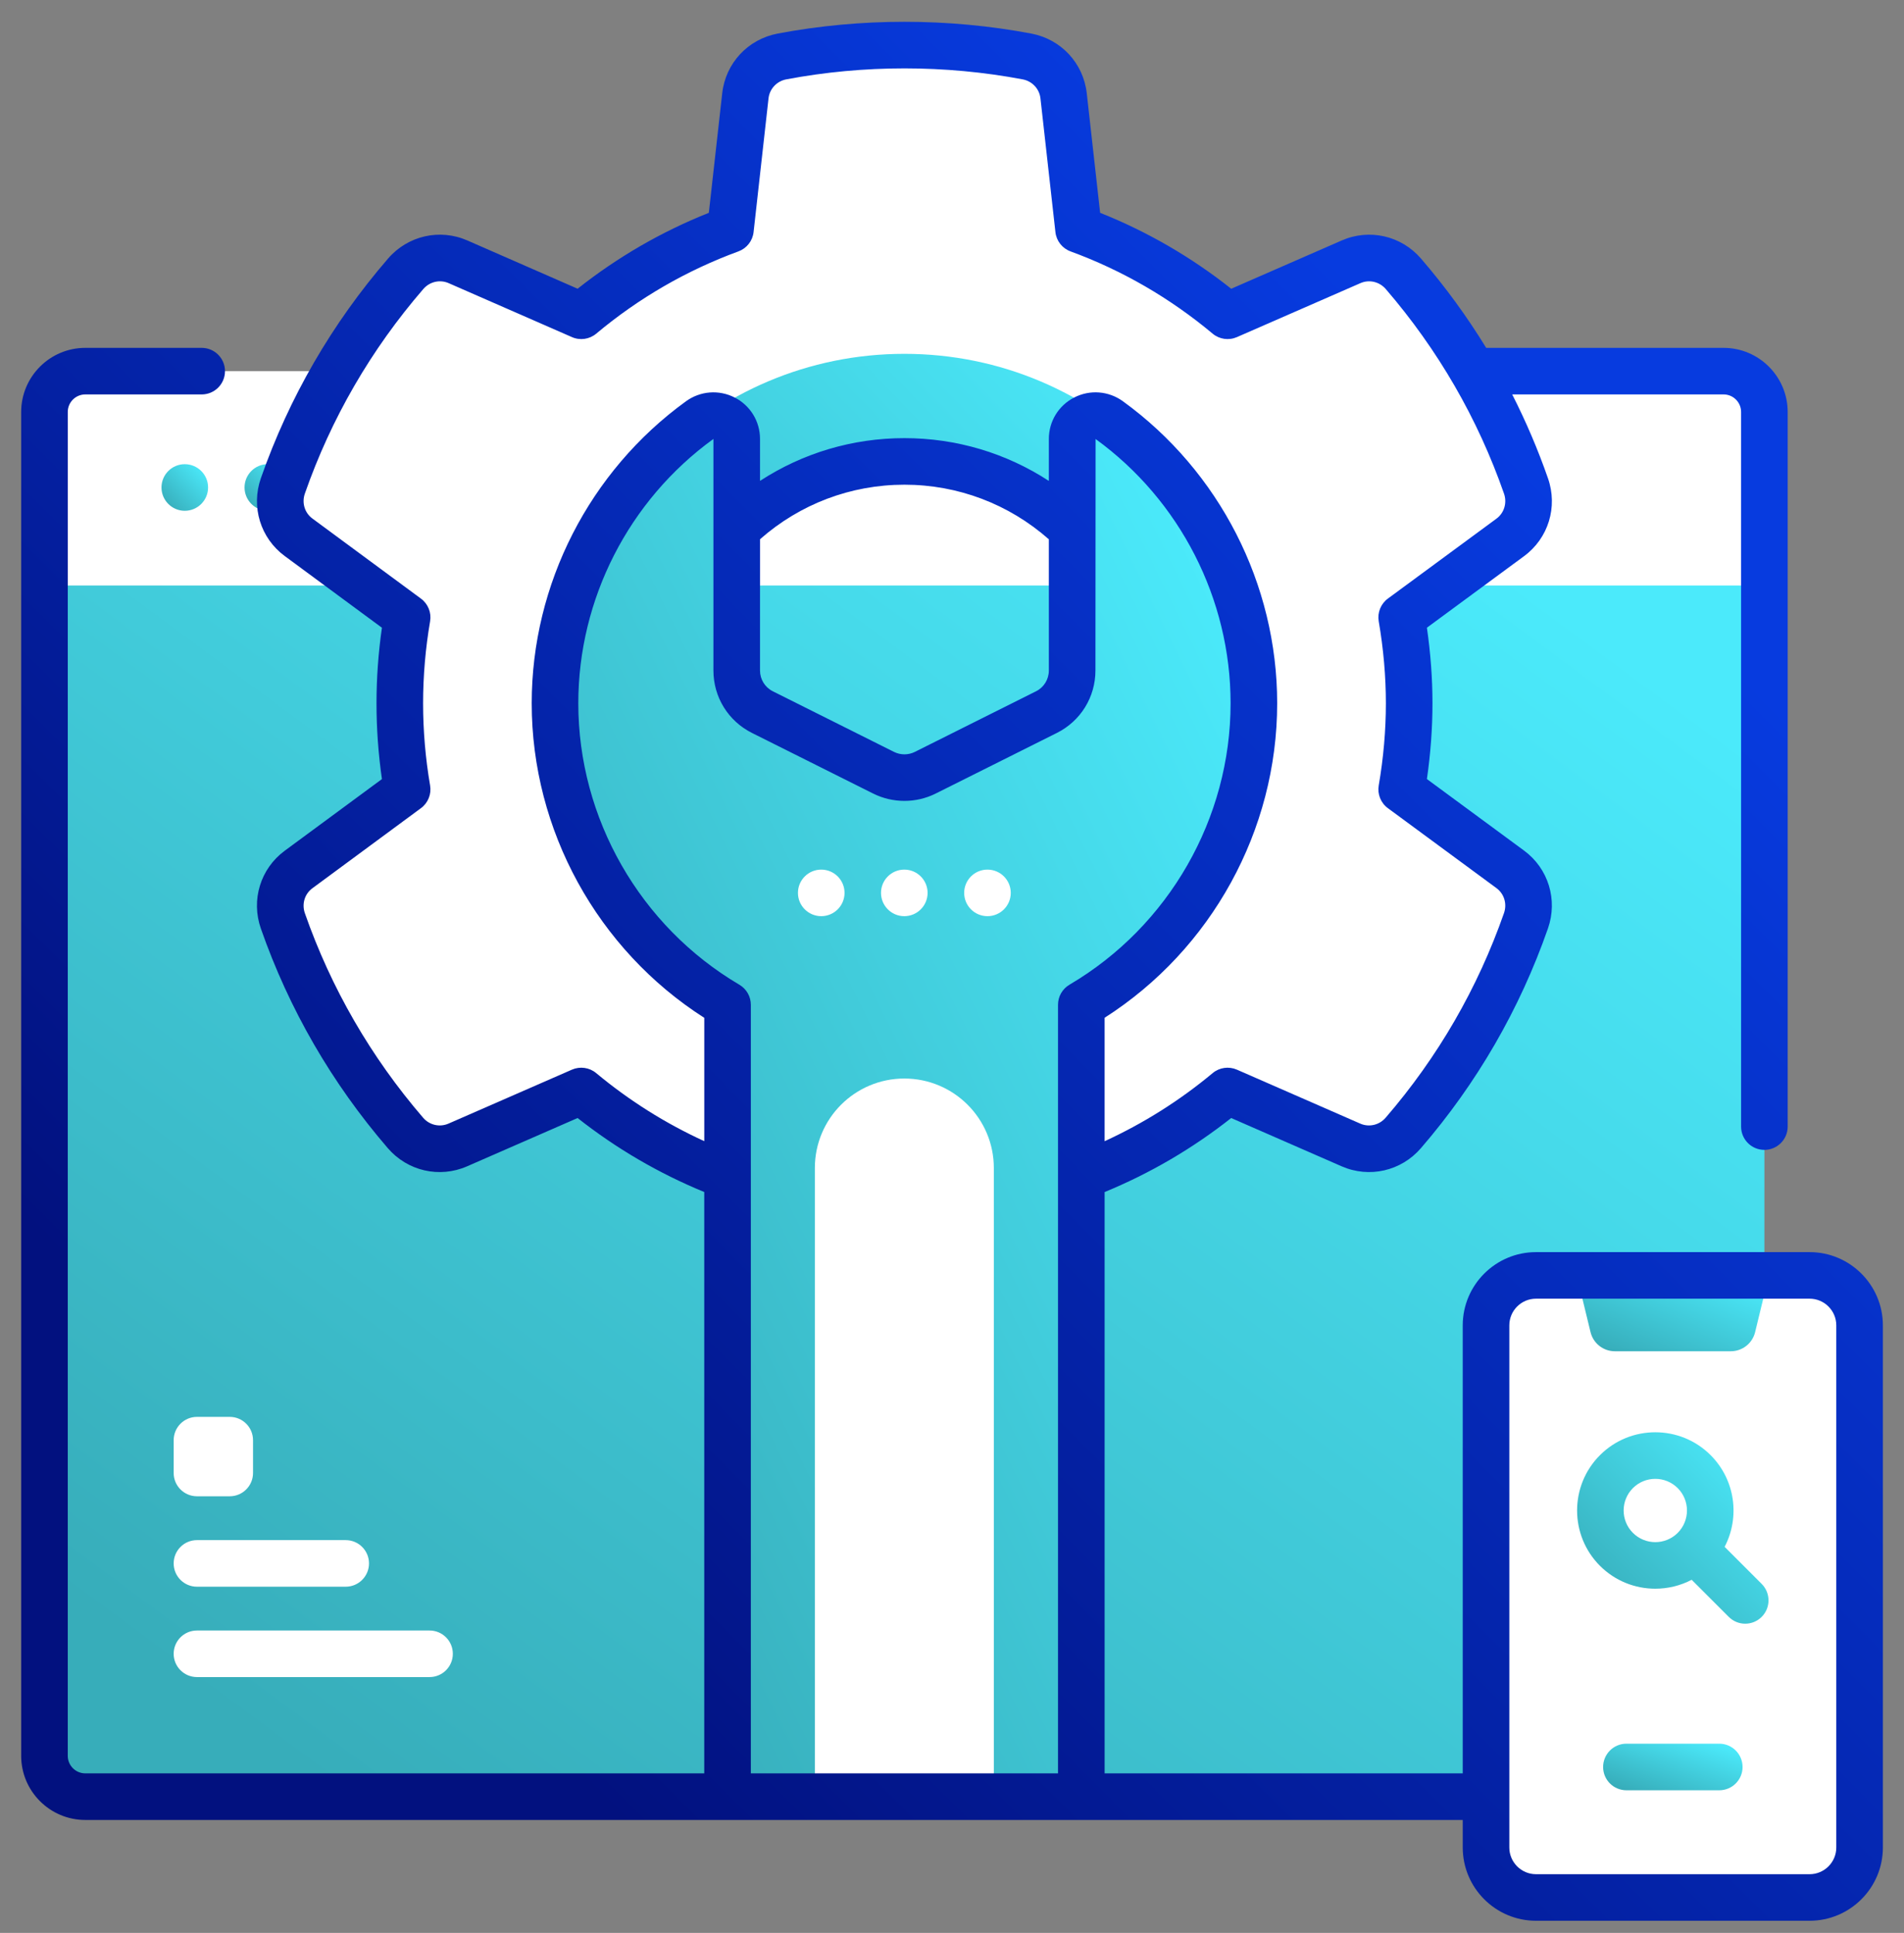
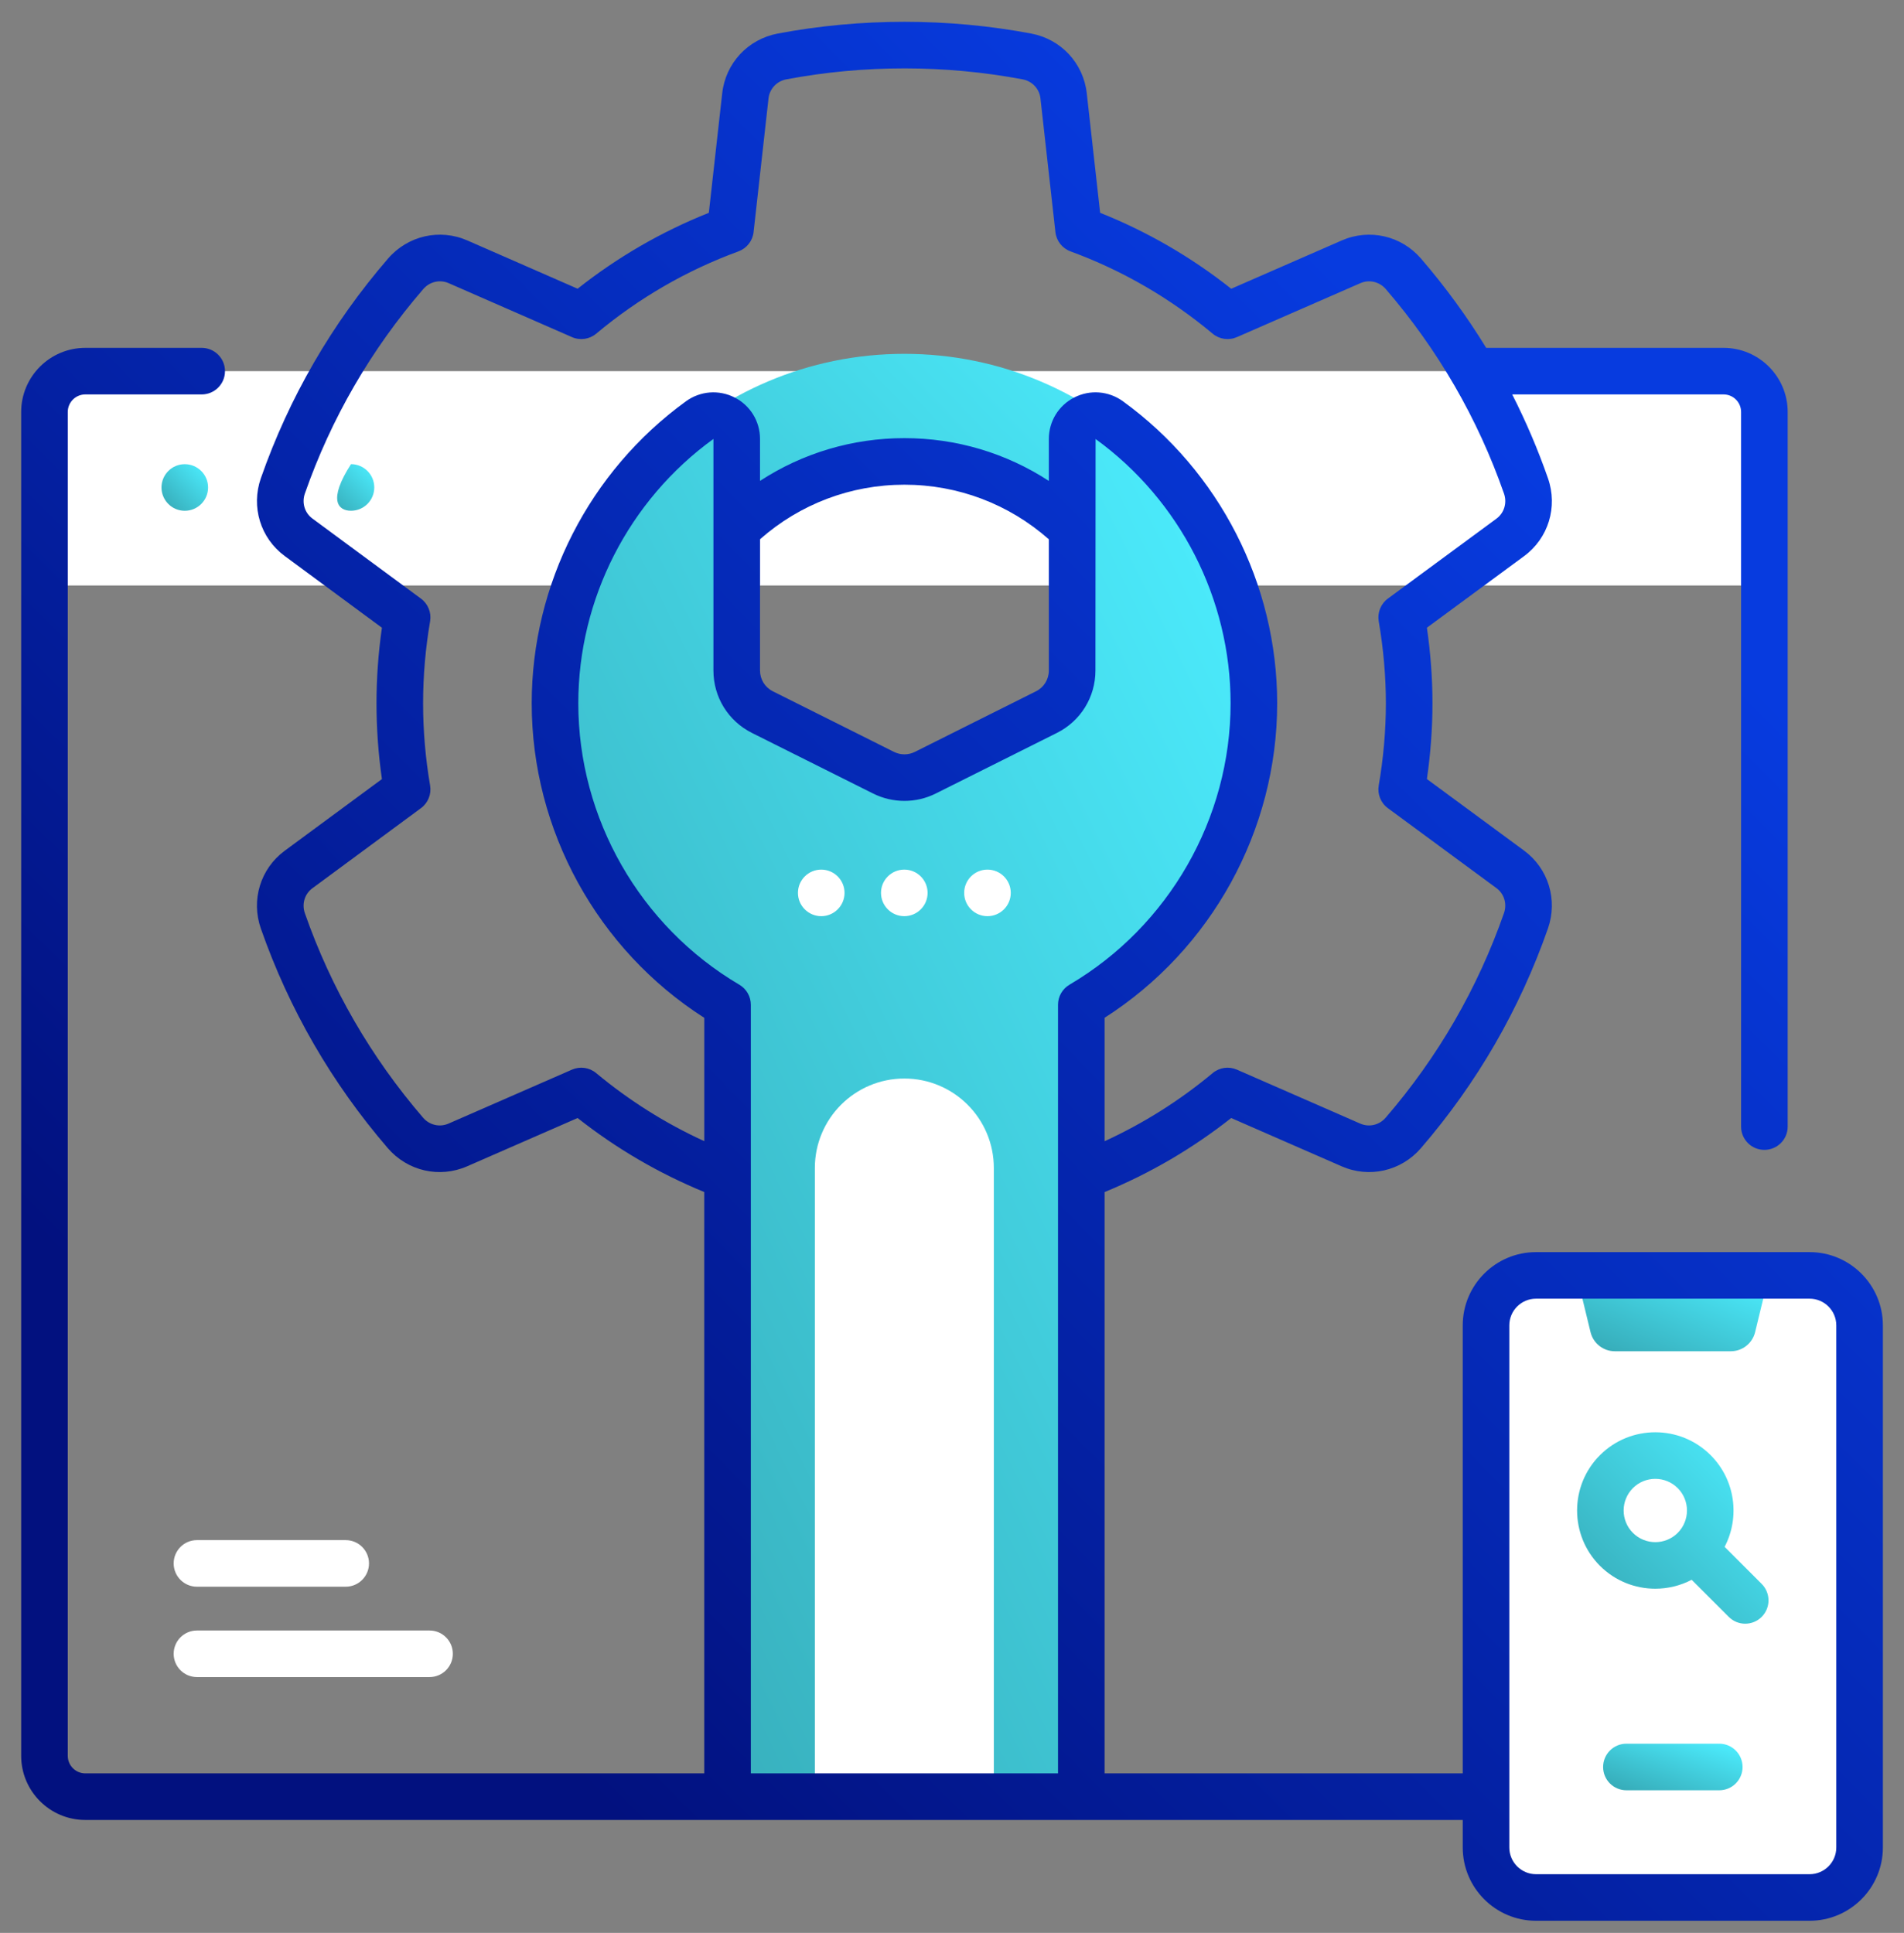
<svg xmlns="http://www.w3.org/2000/svg" width="66" height="67" viewBox="0 0 66 67" fill="none">
  <rect x="0" y="0" width="66" height="67" fill="#808080" stroke="none" />
-   <path d="M61.161 20.293V60.861C61.161 61.642 60.524 62.276 59.746 62.276H37.481L35.037 61.468H27.661L25.218 62.276H2.954C2.175 62.276 1.539 61.642 1.539 60.861V20.293L2.348 19.485H60.352L61.161 20.293Z" fill="url(#paint0_linear_5351_38282)" />
  <path d="M61.159 14.28V20.294H1.539V14.28C1.539 13.498 2.174 12.865 2.954 12.865H59.745C60.524 12.865 61.159 13.498 61.159 14.28Z" fill="white" />
  <path d="M6.405 17.705C6.851 17.705 7.213 17.343 7.213 16.897C7.213 16.451 6.851 16.09 6.405 16.09C5.959 16.09 5.598 16.451 5.598 16.897C5.598 17.343 5.959 17.705 6.405 17.705Z" fill="url(#paint1_linear_5351_38282)" />
-   <path d="M9.284 17.704C9.73 17.704 10.091 17.342 10.091 16.896C10.091 16.45 9.73 16.089 9.284 16.089C8.838 16.089 8.477 16.45 8.477 16.896C8.477 17.342 8.838 17.704 9.284 17.704Z" fill="url(#paint2_linear_5351_38282)" />
-   <path d="M12.167 17.704C12.613 17.704 12.974 17.342 12.974 16.896C12.974 16.45 12.613 16.089 12.167 16.089C11.721 16.089 11.359 16.45 11.359 16.896C11.359 17.342 11.721 17.704 12.167 17.704Z" fill="url(#paint3_linear_5351_38282)" />
-   <path d="M52.35 30.133L48.588 27.363C48.754 26.391 48.846 25.395 48.846 24.378C48.846 23.367 48.754 22.369 48.588 21.398L52.35 18.627C52.906 18.219 53.122 17.497 52.896 16.846C51.947 14.123 50.493 11.635 48.646 9.492C48.197 8.97 47.462 8.799 46.832 9.074L42.551 10.945C41.03 9.673 39.286 8.651 37.386 7.956L36.867 3.32C36.791 2.637 36.275 2.085 35.599 1.957C34.222 1.697 32.803 1.562 31.349 1.562C29.898 1.562 28.48 1.697 27.105 1.957C26.429 2.085 25.914 2.637 25.838 3.32L25.318 7.956C23.419 8.651 21.675 9.668 20.149 10.945L15.876 9.074C15.246 8.799 14.511 8.97 14.062 9.49C12.212 11.63 10.757 14.117 9.804 16.841C9.576 17.49 9.794 18.215 10.348 18.624L14.112 21.398C13.946 22.369 13.857 23.36 13.857 24.378C13.857 25.395 13.946 26.391 14.112 27.363L10.348 30.138C9.794 30.546 9.576 31.271 9.804 31.921C10.757 34.643 12.21 37.13 14.053 39.27C14.502 39.791 15.236 39.962 15.868 39.688L20.149 37.816C21.675 39.087 23.419 40.105 25.318 40.805L25.838 45.447C25.914 46.13 26.43 56.048 27.107 56.175C28.483 56.434 29.902 56.566 31.349 56.566C32.803 56.566 34.222 56.431 35.599 56.171C36.275 56.043 36.791 46.125 36.867 45.442L37.386 40.805C39.286 40.105 41.025 39.087 42.551 37.816L46.828 39.686C47.457 39.962 48.192 39.791 48.641 39.271C50.488 37.13 51.942 34.643 52.895 31.916C53.122 31.267 52.904 30.541 52.35 30.133ZM31.349 35.69C25.103 35.69 20.044 30.624 20.044 24.376C20.044 18.136 25.103 13.07 31.349 13.07C37.596 13.07 42.655 18.136 42.655 24.376C42.655 30.624 37.596 35.69 31.349 35.69Z" fill="white" />
+   <path d="M12.167 17.704C12.613 17.704 12.974 17.342 12.974 16.896C12.974 16.45 12.613 16.089 12.167 16.089C11.359 17.342 11.721 17.704 12.167 17.704Z" fill="url(#paint3_linear_5351_38282)" />
  <path d="M31.349 12.265C24.655 12.265 19.234 17.692 19.234 24.378C19.234 31.071 24.655 36.499 31.349 36.499C38.041 36.499 43.462 31.071 43.462 24.378C43.462 17.692 38.041 12.265 31.349 12.265ZM31.349 32.768C26.716 32.768 22.965 29.012 22.965 24.379C22.965 19.753 26.716 15.995 31.349 15.995C35.98 15.995 39.733 19.753 39.733 24.379C39.733 29.012 35.98 32.768 31.349 32.768Z" fill="url(#paint4_linear_5351_38282)" />
  <path d="M43.464 24.378C43.464 28.83 41.061 32.722 37.483 34.828V62.278H34.452L31.35 61.47L28.248 62.278H25.22V34.83C21.641 32.722 19.238 28.832 19.238 24.378C19.238 20.343 21.214 16.766 24.252 14.564C24.788 14.175 25.538 14.554 25.538 15.215V23.241C25.538 23.853 25.883 24.412 26.43 24.686L30.629 26.785C31.084 27.012 31.619 27.012 32.073 26.785L36.272 24.686C36.819 24.412 37.165 23.853 37.165 23.241V15.215C37.165 14.554 37.915 14.176 38.451 14.564C41.488 16.766 43.464 20.343 43.464 24.378Z" fill="url(#paint5_linear_5351_38282)" />
  <path d="M28.246 40.487V62.279H34.45V40.487C34.45 38.773 33.061 37.385 31.348 37.385C29.635 37.385 28.246 38.773 28.246 40.487Z" fill="white" />
-   <path d="M7.964 51.865H6.827C6.381 51.865 6.02 51.503 6.02 51.058V49.921C6.02 49.475 6.381 49.113 6.827 49.113H7.964C8.41 49.113 8.771 49.475 8.771 49.921V51.058C8.771 51.503 8.41 51.865 7.964 51.865Z" fill="white" />
  <path d="M6.02 54.192C6.02 54.638 6.381 55 6.827 55H11.983C12.429 55 12.791 54.638 12.791 54.192C12.791 53.746 12.429 53.385 11.983 53.385H6.827C6.381 53.385 6.02 53.746 6.02 54.192Z" fill="white" />
  <path d="M14.89 56.518H6.827C6.381 56.518 6.02 56.879 6.02 57.325C6.02 57.771 6.381 58.132 6.827 58.132H14.89C15.336 58.132 15.697 57.771 15.697 57.325C15.697 56.879 15.336 56.518 14.89 56.518Z" fill="white" />
  <path d="M28.468 31.757C28.913 31.757 29.275 31.396 29.275 30.95C29.275 30.504 28.913 30.143 28.468 30.143C28.022 30.143 27.66 30.504 27.66 30.95C27.66 31.396 28.022 31.757 28.468 31.757Z" fill="white" />
  <path d="M31.346 31.757C31.792 31.757 32.154 31.396 32.154 30.95C32.154 30.504 31.792 30.143 31.346 30.143C30.901 30.143 30.539 30.504 30.539 30.95C30.539 31.396 30.901 31.757 31.346 31.757Z" fill="white" />
  <path d="M34.229 31.757C34.675 31.757 35.037 31.396 35.037 30.95C35.037 30.504 34.675 30.143 34.229 30.143C33.783 30.143 33.422 30.504 33.422 30.95C33.422 31.396 33.783 31.757 34.229 31.757Z" fill="white" />
  <path d="M62.728 65.771H53.244C52.287 65.771 51.512 64.995 51.512 64.039V45.94C51.512 44.984 52.287 44.208 53.244 44.208H54.656L55.975 45.015H59.997L61.317 44.208H62.728C63.685 44.208 64.46 44.984 64.46 45.94V64.038C64.46 64.995 63.685 65.771 62.728 65.771Z" fill="white" />
  <path d="M60.839 46.176L61.317 44.208H54.656L55.134 46.176C55.229 46.564 55.576 46.838 55.976 46.838H59.997C60.397 46.838 60.745 46.564 60.839 46.176Z" fill="url(#paint6_linear_5351_38282)" />
  <path d="M62.728 43.402H53.244C51.843 43.402 50.704 44.541 50.704 45.942V61.47H38.29V41.32C39.862 40.674 41.334 39.814 42.678 38.754L46.505 40.427C47.463 40.846 48.568 40.594 49.254 39.799C51.198 37.546 52.68 34.983 53.658 32.183C54.005 31.189 53.672 30.105 52.83 29.484L49.462 27.004C49.59 26.119 49.655 25.238 49.655 24.379C49.655 23.522 49.59 22.642 49.462 21.758L52.83 19.278C53.672 18.658 54.006 17.574 53.659 16.58C53.311 15.58 52.896 14.61 52.419 13.672H59.746C60.081 13.672 60.353 13.945 60.353 14.28V39.051C60.353 39.497 60.714 39.858 61.16 39.858C61.606 39.858 61.968 39.497 61.968 39.051V14.28C61.968 13.055 60.971 12.058 59.746 12.058H51.517C50.853 10.974 50.1 9.941 49.259 8.965C48.574 8.169 47.469 7.916 46.51 8.335L42.679 10.009C41.29 8.909 39.765 8.026 38.135 7.377L37.671 3.231C37.554 2.19 36.782 1.36 35.75 1.164C32.869 0.62 29.837 0.619 26.956 1.164C25.924 1.36 25.152 2.19 25.035 3.231L24.571 7.377C22.935 8.028 21.409 8.911 20.022 10.008L16.2 8.335C15.243 7.916 14.138 8.168 13.452 8.962C11.507 11.213 10.023 13.774 9.043 16.575C8.696 17.568 9.028 18.653 9.87 19.274L13.239 21.759C13.114 22.628 13.051 23.508 13.051 24.379C13.051 25.253 13.114 26.134 13.239 27.005L9.87 29.489C9.028 30.11 8.695 31.195 9.043 32.188C10.021 34.984 11.501 37.544 13.442 39.797C14.127 40.593 15.232 40.846 16.191 40.428L20.022 38.754C21.364 39.812 22.836 40.671 24.412 41.319V61.47H2.956C2.622 61.47 2.349 61.198 2.349 60.863V14.28C2.349 13.945 2.622 13.672 2.956 13.672H6.992C7.438 13.672 7.799 13.311 7.799 12.865C7.799 12.419 7.438 12.058 6.992 12.058H2.956C1.731 12.058 0.734 13.055 0.734 14.28V60.863C0.734 62.088 1.731 63.085 2.956 63.085H50.704V64.039C50.704 65.44 51.843 66.579 53.244 66.579H62.728C64.128 66.579 65.268 65.44 65.268 64.039V45.942C65.268 44.541 64.128 43.402 62.728 43.402ZM20.666 37.197C20.432 37.001 20.106 36.955 19.826 37.077L15.545 38.948C15.239 39.081 14.886 38.999 14.666 38.743C12.858 36.643 11.479 34.258 10.568 31.655C10.456 31.334 10.56 30.986 10.829 30.789L14.592 28.013C14.838 27.832 14.96 27.528 14.909 27.227C14.748 26.286 14.666 25.328 14.666 24.379C14.666 23.433 14.748 22.476 14.909 21.536C14.96 21.235 14.838 20.931 14.592 20.75L10.829 17.974C10.56 17.776 10.456 17.428 10.568 17.108C11.48 14.5 12.862 12.115 14.674 10.018C14.895 9.763 15.248 9.681 15.553 9.815L19.826 11.685C20.107 11.809 20.433 11.762 20.668 11.565C22.143 10.331 23.801 9.372 25.597 8.714C25.884 8.609 26.088 8.35 26.122 8.046L26.64 3.41C26.677 3.079 26.925 2.814 27.256 2.751C29.94 2.243 32.767 2.244 35.45 2.751C35.781 2.814 36.029 3.079 36.066 3.41L36.585 8.046C36.619 8.35 36.822 8.609 37.109 8.714C38.897 9.369 40.554 10.328 42.034 11.565C42.269 11.762 42.594 11.808 42.875 11.686L47.157 9.815C47.462 9.681 47.815 9.764 48.036 10.019C49.848 12.123 51.227 14.509 52.135 17.112C52.246 17.432 52.141 17.78 51.873 17.978L48.109 20.749C47.863 20.93 47.741 21.235 47.792 21.536C47.957 22.497 48.04 23.453 48.04 24.379C48.04 25.308 47.957 26.266 47.792 27.227C47.741 27.528 47.863 27.832 48.109 28.013L51.872 30.784C52.141 30.982 52.246 31.33 52.134 31.65C51.222 34.258 49.842 36.645 48.031 38.744C47.811 38.999 47.457 39.081 47.153 38.948L42.875 37.077C42.595 36.955 42.27 37.001 42.035 37.197C40.888 38.153 39.631 38.942 38.29 39.558V35.279C41.991 32.916 44.272 28.781 44.272 24.378C44.272 20.25 42.273 16.337 38.925 13.909C38.428 13.55 37.782 13.499 37.237 13.778C36.694 14.055 36.357 14.605 36.357 15.215V16.67C34.878 15.705 33.15 15.187 31.351 15.187C29.552 15.187 27.825 15.705 26.345 16.669V15.215C26.345 14.605 26.008 14.055 25.465 13.778C24.921 13.5 24.274 13.55 23.778 13.91C20.43 16.337 18.431 20.25 18.431 24.378C18.431 28.781 20.711 32.916 24.413 35.281V39.556C23.068 38.94 21.812 38.151 20.666 37.197ZM26.345 18.692C27.73 17.471 29.495 16.801 31.35 16.801C33.207 16.801 34.971 17.471 36.357 18.694V23.241C36.357 23.549 36.186 23.826 35.911 23.963L31.712 26.063C31.486 26.176 31.216 26.176 30.99 26.063L26.791 23.963C26.516 23.826 26.345 23.549 26.345 23.241V18.692H26.345ZM26.027 34.829C26.027 34.543 25.876 34.279 25.629 34.133C22.185 32.105 20.046 28.367 20.046 24.378C20.046 20.766 21.795 17.341 24.73 15.215V23.241C24.73 24.164 25.243 24.994 26.069 25.407L30.268 27.507C30.946 27.846 31.756 27.846 32.434 27.507L36.633 25.407C37.459 24.994 37.972 24.164 37.972 23.241L37.977 15.217C40.907 17.341 42.657 20.766 42.657 24.378C42.657 28.368 40.517 32.105 37.073 34.132C36.827 34.277 36.675 34.541 36.675 34.828V61.47H26.027V34.829ZM63.653 64.039C63.653 64.55 63.238 64.965 62.728 64.965H53.244C52.734 64.965 52.319 64.55 52.319 64.039V45.942C52.319 45.431 52.733 45.016 53.244 45.016H62.728C63.238 45.016 63.653 45.431 63.653 45.942V64.039Z" fill="url(#paint7_linear_5351_38282)" />
  <path d="M61.067 54.903L59.782 53.618C60.318 52.595 60.156 51.299 59.297 50.44C58.24 49.382 56.519 49.382 55.461 50.44C54.404 51.497 54.404 53.218 55.461 54.276C55.99 54.805 56.684 55.069 57.379 55.069C57.813 55.069 58.246 54.966 58.64 54.76L59.925 56.045C60.083 56.203 60.289 56.282 60.496 56.282C60.702 56.282 60.909 56.203 61.067 56.045C61.382 55.73 61.382 55.219 61.067 54.903ZM56.603 53.134C56.175 52.706 56.175 52.01 56.603 51.582C56.817 51.368 57.098 51.261 57.379 51.261C57.661 51.261 57.941 51.368 58.156 51.582C58.584 52.01 58.584 52.706 58.156 53.134C57.728 53.562 57.031 53.562 56.603 53.134Z" fill="url(#paint8_linear_5351_38282)" />
  <path d="M55.57 61.249C55.57 61.695 55.932 62.056 56.378 62.056H59.596C60.042 62.056 60.404 61.695 60.404 61.249C60.404 60.803 60.042 60.441 59.596 60.441H56.378C55.932 60.441 55.57 60.803 55.57 61.249Z" fill="url(#paint9_linear_5351_38282)" />
  <defs>
    <linearGradient id="paint0_linear_5351_38282" x1="32.084" y1="77.324" x2="66.774" y2="30.437" gradientUnits="userSpaceOnUse">
      <stop stop-color="#37ADBA" />
      <stop offset="1" stop-color="#4BEAFB" />
    </linearGradient>
    <linearGradient id="paint1_linear_5351_38282" x1="6.425" y1="18.273" x2="7.793" y2="16.945" gradientUnits="userSpaceOnUse">
      <stop stop-color="#37ADBA" />
      <stop offset="1" stop-color="#4BEAFB" />
    </linearGradient>
    <linearGradient id="paint2_linear_5351_38282" x1="9.304" y1="18.272" x2="10.672" y2="16.944" gradientUnits="userSpaceOnUse">
      <stop stop-color="#37ADBA" />
      <stop offset="1" stop-color="#4BEAFB" />
    </linearGradient>
    <linearGradient id="paint3_linear_5351_38282" x1="12.187" y1="18.272" x2="13.555" y2="16.944" gradientUnits="userSpaceOnUse">
      <stop stop-color="#37ADBA" />
      <stop offset="1" stop-color="#4BEAFB" />
    </linearGradient>
    <linearGradient id="paint4_linear_5351_38282" x1="31.646" y1="45.021" x2="52.182" y2="25.106" gradientUnits="userSpaceOnUse">
      <stop stop-color="#37ADBA" />
      <stop offset="1" stop-color="#4BEAFB" />
    </linearGradient>
    <linearGradient id="paint5_linear_5351_38282" x1="31.649" y1="79.113" x2="63.757" y2="63.351" gradientUnits="userSpaceOnUse">
      <stop stop-color="#37ADBA" />
      <stop offset="1" stop-color="#4BEAFB" />
    </linearGradient>
    <linearGradient id="paint6_linear_5351_38282" x1="58.069" y1="47.762" x2="59.625" y2="43.937" gradientUnits="userSpaceOnUse">
      <stop stop-color="#37ADBA" />
      <stop offset="1" stop-color="#4BEAFB" />
    </linearGradient>
    <linearGradient id="paint7_linear_5351_38282" x1="33.164" y1="-4.207" x2="-6.382" y2="35.111" gradientUnits="userSpaceOnUse">
      <stop stop-color="#073BDF" />
      <stop offset="1" stop-color="#02117F" />
    </linearGradient>
    <linearGradient id="paint8_linear_5351_38282" x1="58.067" y1="58.615" x2="63.69" y2="53.161" gradientUnits="userSpaceOnUse">
      <stop stop-color="#37ADBA" />
      <stop offset="1" stop-color="#4BEAFB" />
    </linearGradient>
    <linearGradient id="paint9_linear_5351_38282" x1="58.047" y1="62.624" x2="58.889" y2="60.176" gradientUnits="userSpaceOnUse">
      <stop stop-color="#37ADBA" />
      <stop offset="1" stop-color="#4BEAFB" />
    </linearGradient>
  </defs>
</svg>